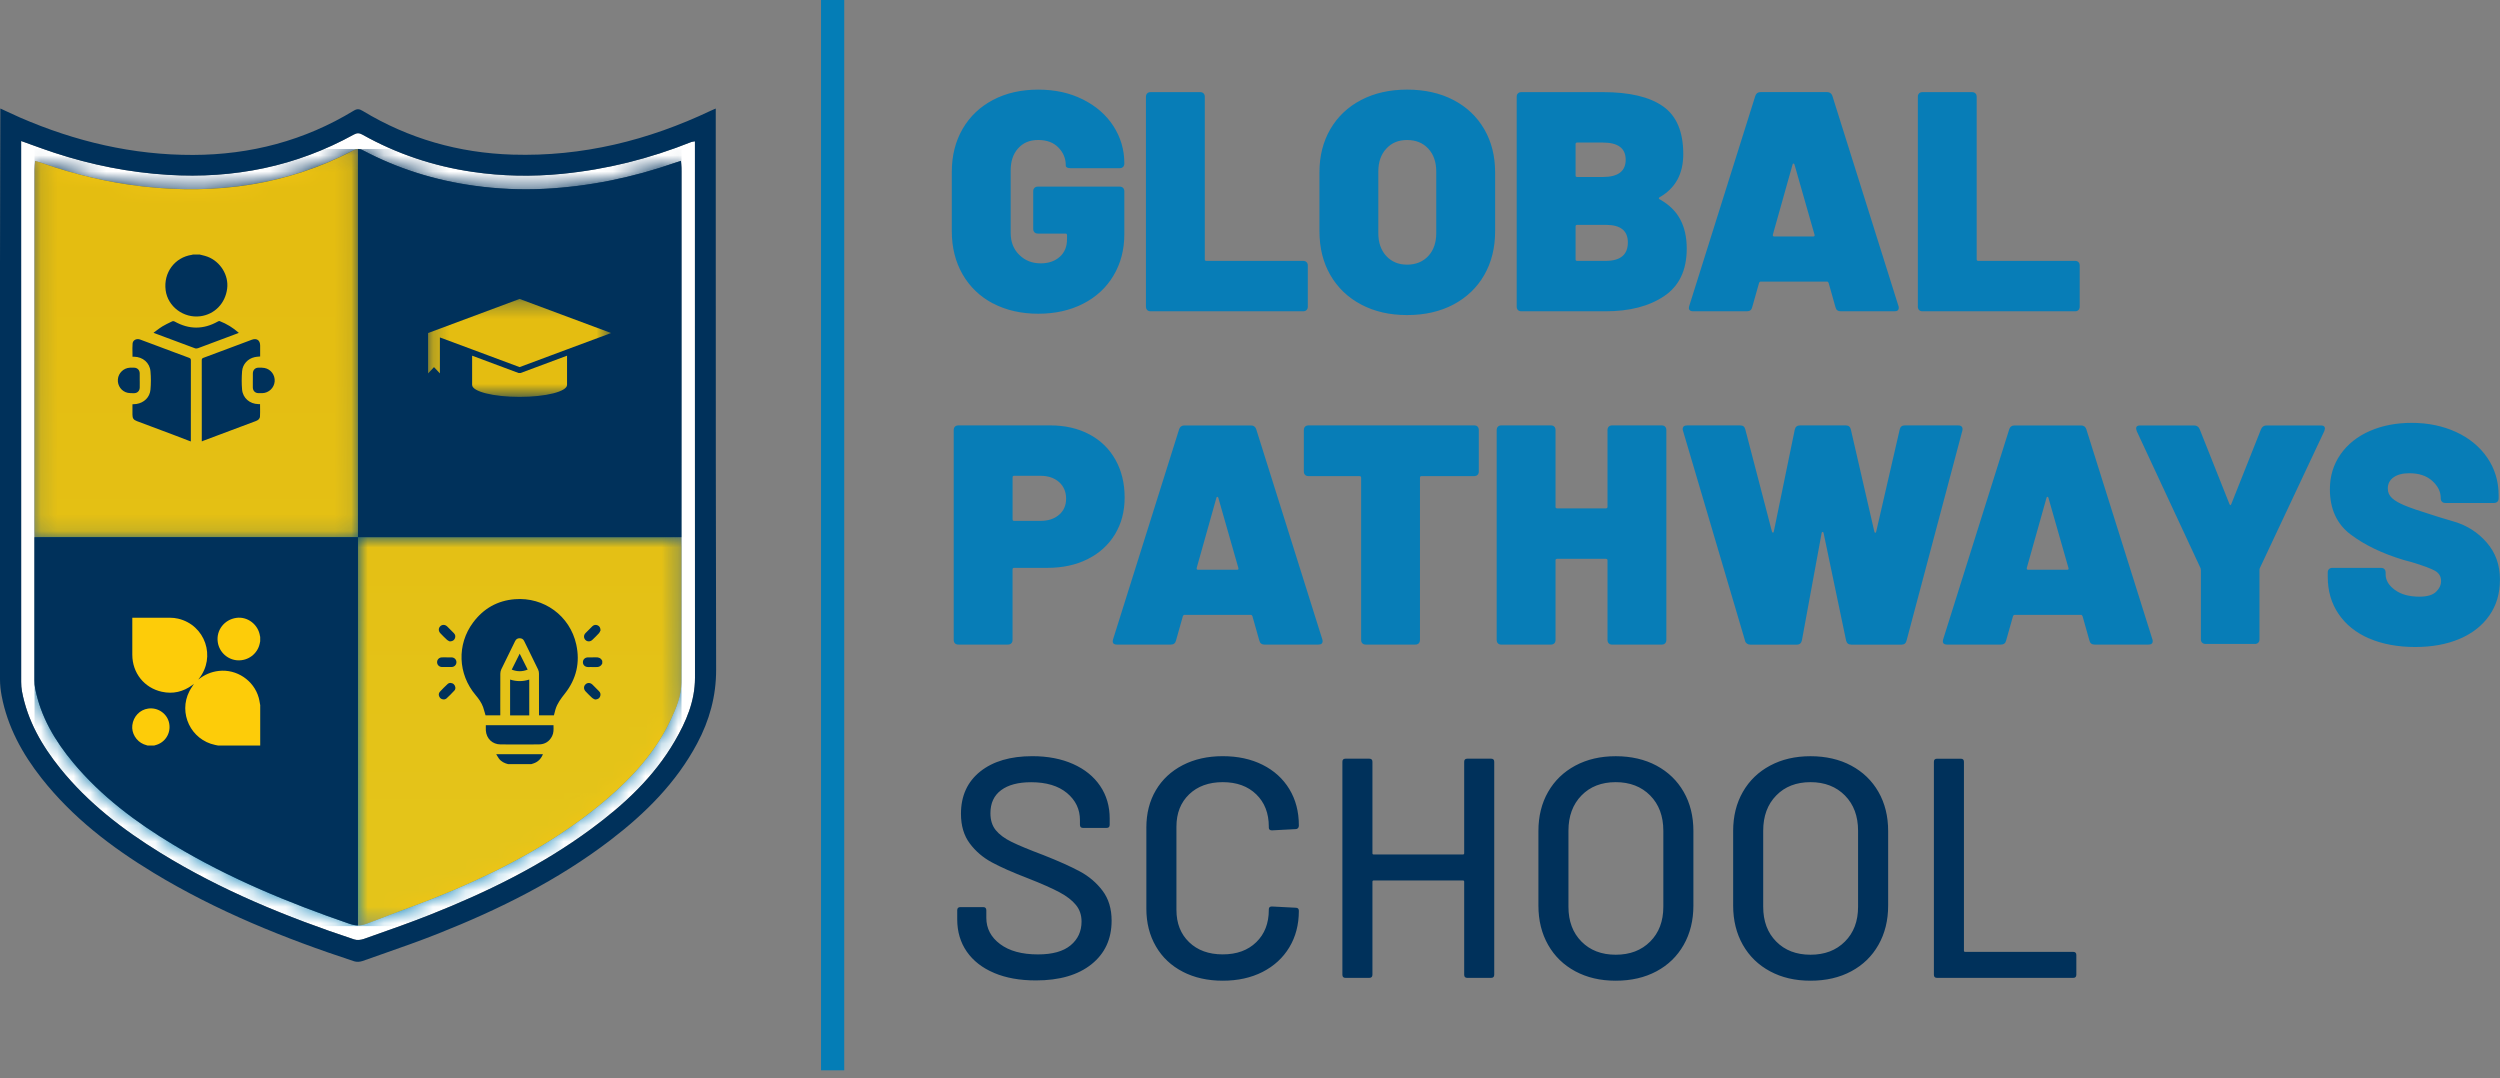
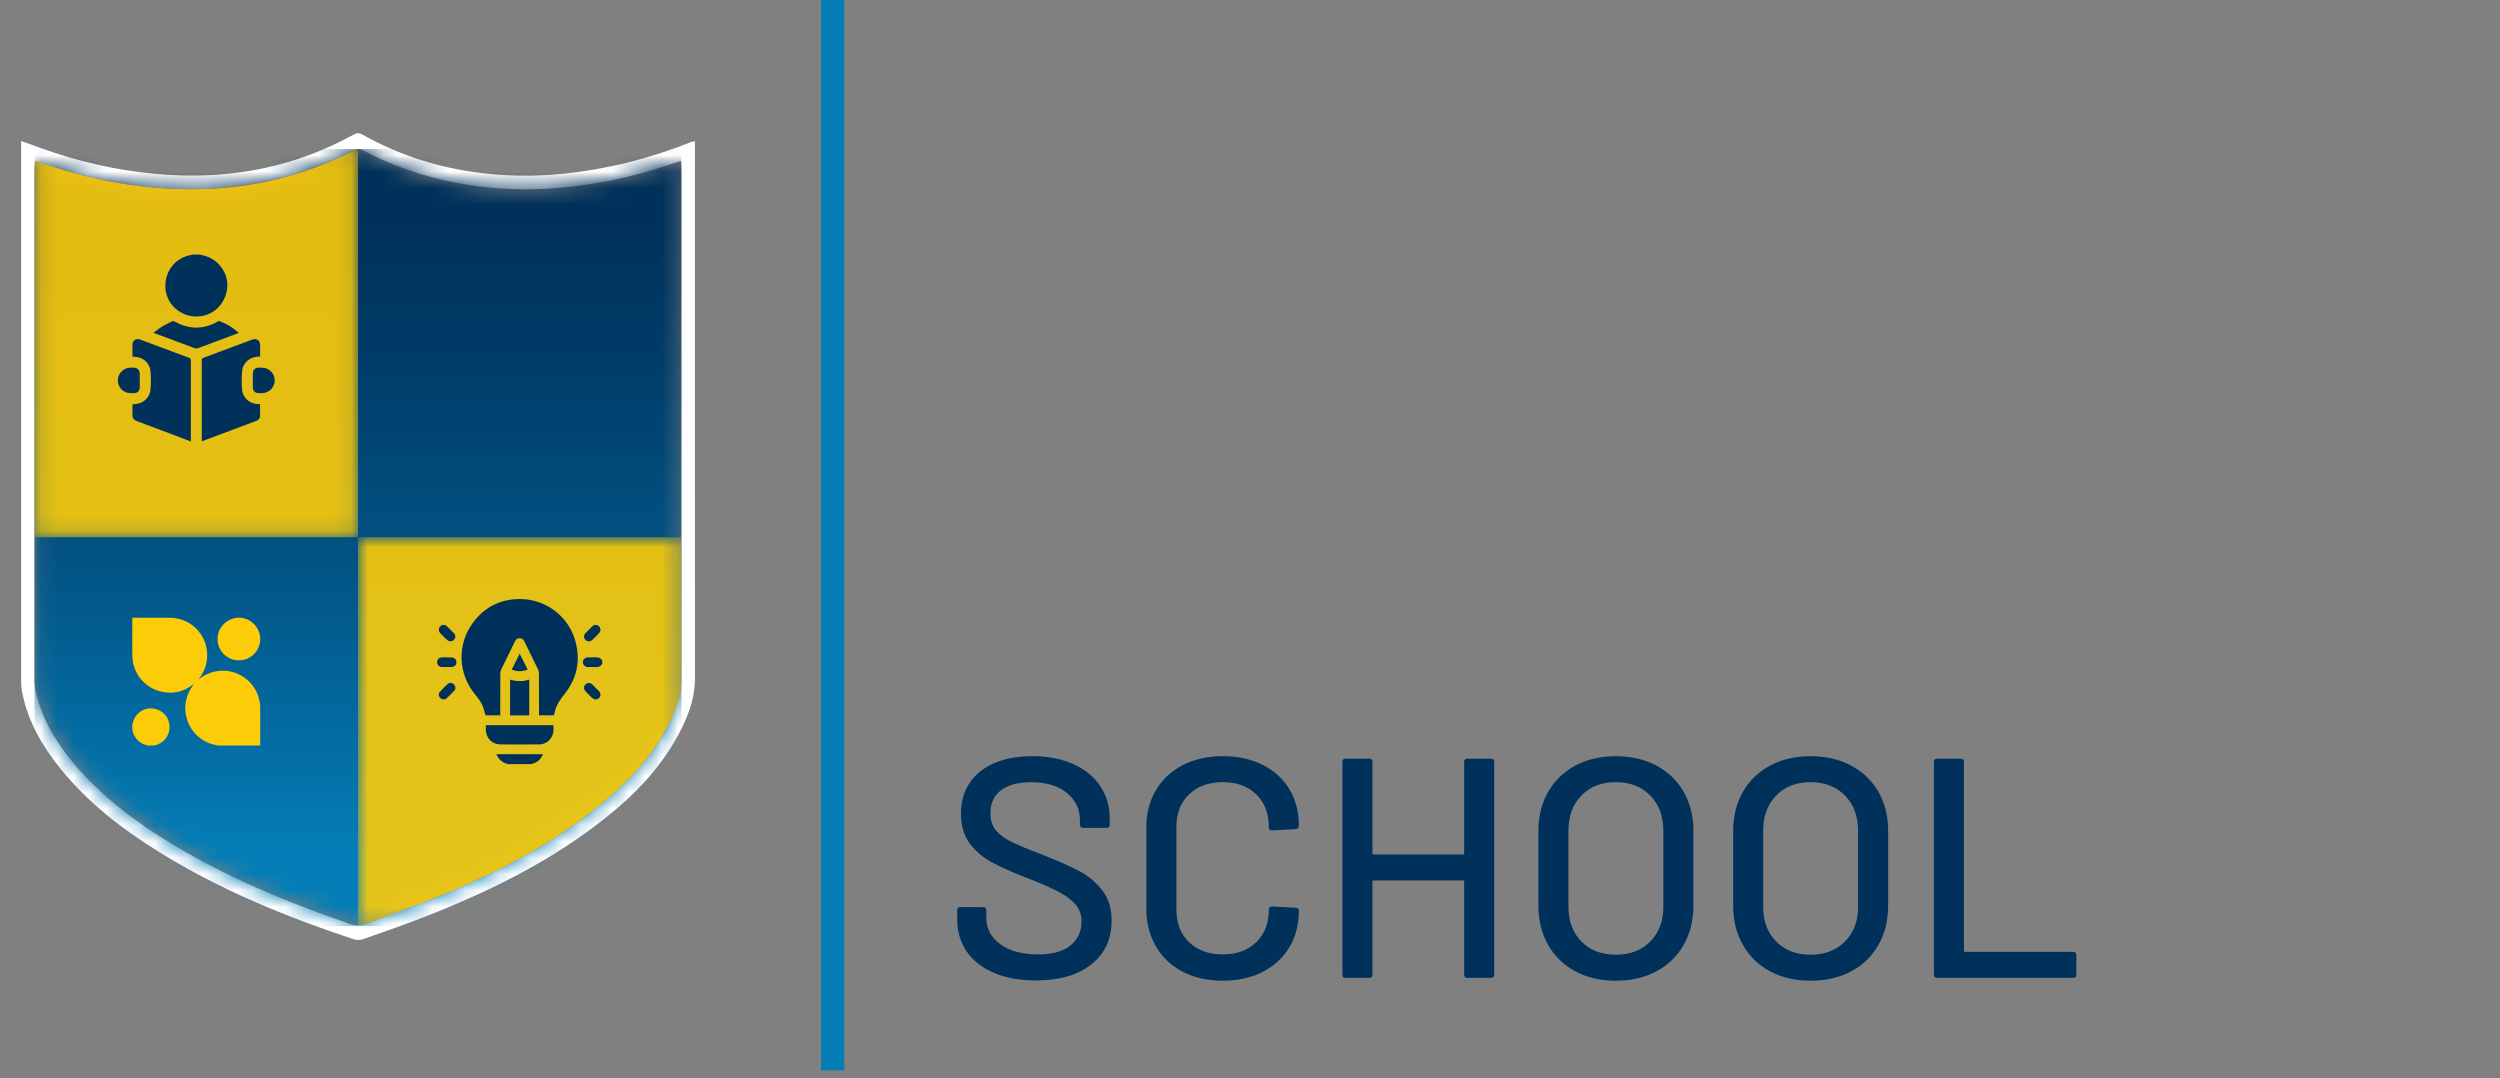
<svg xmlns="http://www.w3.org/2000/svg" width="153" height="66" viewBox="0 0 153 66" fill="none">
  <rect x="0" y="0" width="153" height="66" fill="#808080" stroke="none" />
-   <path fill-rule="evenodd" clip-rule="evenodd" d="M83.309 18.641C82.497 18.213 81.869 17.612 81.42 16.838C80.974 16.065 80.75 15.168 80.75 14.146V10.543C80.75 9.547 80.974 8.664 81.42 7.899C81.867 7.133 82.497 6.537 83.309 6.116C84.12 5.694 85.056 5.484 86.117 5.484C87.179 5.484 88.132 5.695 88.943 6.116C89.755 6.537 90.383 7.131 90.832 7.899C91.278 8.664 91.502 9.547 91.502 10.543V14.146C91.502 15.168 91.278 16.065 90.832 16.838C90.385 17.612 89.755 18.211 88.943 18.641C88.132 19.068 87.19 19.282 86.117 19.282C85.044 19.282 84.12 19.068 83.309 18.641ZM87.41 15.67C87.737 15.319 87.899 14.849 87.899 14.261V10.505C87.899 9.917 87.737 9.447 87.41 9.096C87.084 8.745 86.652 8.569 86.115 8.569C85.579 8.569 85.166 8.745 84.842 9.096C84.515 9.447 84.353 9.917 84.353 10.505V14.261C84.353 14.849 84.515 15.319 84.842 15.67C85.168 16.021 85.592 16.197 86.115 16.197C86.639 16.197 87.084 16.021 87.41 15.67ZM58.911 16.791C59.352 17.556 59.972 18.15 60.77 18.572V18.568C61.568 18.988 62.504 19.2 63.539 19.2C64.574 19.2 65.49 18.996 66.288 18.587C67.088 18.179 67.707 17.604 68.148 16.863C68.589 16.122 68.809 15.278 68.809 14.333V11.708C68.809 11.62 68.784 11.55 68.732 11.498C68.683 11.448 68.612 11.421 68.522 11.421H63.52C63.432 11.421 63.361 11.446 63.31 11.498C63.258 11.548 63.233 11.618 63.233 11.708V14.007C63.233 14.097 63.258 14.167 63.31 14.219C63.359 14.268 63.43 14.295 63.52 14.295H65.206C65.269 14.295 65.301 14.328 65.301 14.39V14.641C65.301 15.101 65.15 15.462 64.85 15.723C64.551 15.987 64.165 16.117 63.692 16.117C63.168 16.117 62.731 15.945 62.38 15.599C62.029 15.255 61.853 14.809 61.853 14.259V10.427C61.853 9.864 62.006 9.413 62.313 9.075C62.618 8.737 63.016 8.567 63.539 8.567C64.062 8.567 64.474 8.72 64.774 9.027C65.074 9.335 65.225 9.697 65.225 10.119C65.225 10.236 65.322 10.293 65.513 10.293H68.522C68.61 10.293 68.681 10.268 68.732 10.217C68.782 10.167 68.809 10.097 68.809 10.007V9.988C68.809 9.17 68.589 8.416 68.148 7.727C67.707 7.038 67.082 6.492 66.279 6.089C65.475 5.688 64.585 5.485 63.539 5.485C62.492 5.485 61.568 5.695 60.77 6.117C59.97 6.539 59.352 7.129 58.911 7.889C58.471 8.649 58.25 9.527 58.25 10.524V14.146C58.25 15.143 58.47 16.023 58.911 16.791ZM70.132 18.765C70.132 18.855 70.157 18.925 70.209 18.975C70.258 19.026 70.329 19.051 70.418 19.051H79.751C79.839 19.051 79.91 19.026 79.961 18.975C80.011 18.925 80.038 18.855 80.038 18.765V16.254C80.038 16.164 80.013 16.094 79.961 16.042C79.912 15.992 79.841 15.966 79.751 15.966H73.829C73.766 15.966 73.733 15.935 73.733 15.87V5.925C73.733 5.837 73.708 5.766 73.657 5.715C73.607 5.665 73.537 5.638 73.447 5.638H70.418C70.329 5.638 70.26 5.663 70.209 5.715C70.157 5.764 70.132 5.835 70.132 5.925V18.765ZM102.825 13.417C102.558 12.918 102.136 12.51 101.561 12.191H101.56C101.508 12.153 101.508 12.115 101.56 12.076C102.531 11.527 103.016 10.646 103.016 9.432C103.016 8.067 102.606 7.091 101.781 6.511C100.958 5.928 99.728 5.638 98.092 5.638H93.109C93.021 5.638 92.95 5.663 92.899 5.715C92.847 5.764 92.822 5.835 92.822 5.925V18.765C92.822 18.853 92.847 18.923 92.899 18.975C92.948 19.026 93.019 19.051 93.109 19.051H98.264C99.732 19.051 100.928 18.742 101.848 18.121C102.768 17.501 103.228 16.535 103.228 15.217C103.228 14.517 103.095 13.915 102.825 13.417ZM96.425 10.736V8.819C96.425 8.756 96.456 8.724 96.521 8.724H98.092C99.026 8.724 99.492 9.075 99.492 9.778C99.492 10.48 99.024 10.832 98.092 10.832H96.521C96.458 10.832 96.425 10.801 96.425 10.736ZM98.283 13.762C99.179 13.762 99.625 14.119 99.625 14.835C99.625 15.59 99.171 15.966 98.264 15.966H96.521C96.458 15.966 96.425 15.935 96.425 15.87V13.858C96.425 13.795 96.456 13.762 96.521 13.762H98.283ZM112.332 18.803L111.91 17.308C111.883 17.258 111.852 17.232 111.814 17.232H107.751C107.713 17.232 107.68 17.258 107.656 17.308L107.234 18.803C107.196 18.969 107.087 19.051 106.907 19.051H103.631C103.402 19.051 103.318 18.942 103.381 18.727L107.425 5.867C107.476 5.715 107.585 5.636 107.751 5.636H111.814C111.98 5.636 112.089 5.713 112.141 5.867L116.185 18.727C116.198 18.752 116.204 18.79 116.204 18.841C116.204 18.981 116.114 19.051 115.935 19.051H112.658C112.479 19.051 112.37 18.969 112.332 18.803ZM108.576 14.471H110.97C111.047 14.471 111.071 14.433 111.047 14.356L109.821 10.064C109.807 10.026 109.788 10.007 109.764 10.007C109.739 10.007 109.718 10.026 109.706 10.064L108.5 14.356C108.486 14.433 108.511 14.471 108.576 14.471ZM117.372 18.765C117.372 18.855 117.397 18.925 117.448 18.975C117.498 19.026 117.569 19.051 117.659 19.051H126.991C127.079 19.051 127.15 19.026 127.201 18.975C127.251 18.925 127.278 18.855 127.278 18.765V16.254C127.278 16.164 127.253 16.094 127.201 16.042C127.152 15.992 127.081 15.966 126.991 15.966H121.069C121.006 15.966 120.973 15.935 120.973 15.87V5.925C120.973 5.837 120.948 5.766 120.897 5.715C120.847 5.665 120.776 5.638 120.687 5.638H117.659C117.569 5.638 117.5 5.663 117.448 5.715C117.397 5.764 117.372 5.835 117.372 5.925V18.765ZM66.663 26.58C67.352 26.944 67.887 27.462 68.263 28.132C68.639 28.802 68.828 29.573 68.828 30.44C68.828 31.307 68.629 32.05 68.234 32.703C67.837 33.354 67.281 33.86 66.567 34.217C65.851 34.576 65.028 34.753 64.095 34.753H62.063C61.998 34.753 61.968 34.786 61.968 34.849V39.16C61.968 39.25 61.943 39.321 61.891 39.372C61.84 39.424 61.769 39.448 61.681 39.448H58.653C58.563 39.448 58.493 39.422 58.443 39.372C58.392 39.321 58.367 39.252 58.367 39.16V26.32C58.367 26.23 58.392 26.161 58.443 26.11C58.495 26.06 58.565 26.034 58.653 26.034H64.269C65.175 26.034 65.974 26.215 66.665 26.58H66.663ZM64.815 31.506C65.103 31.257 65.246 30.927 65.246 30.518C65.246 30.11 65.103 29.759 64.815 29.503C64.526 29.247 64.146 29.119 63.675 29.119H62.065C62 29.119 61.97 29.151 61.97 29.214V31.782C61.97 31.847 62.002 31.878 62.065 31.878H63.675C64.146 31.878 64.526 31.754 64.815 31.504V31.506ZM76.647 37.705L77.069 39.2H77.071C77.109 39.366 77.218 39.45 77.397 39.45H80.674C80.853 39.45 80.943 39.382 80.943 39.24C80.943 39.189 80.937 39.151 80.924 39.126L76.88 26.266C76.828 26.114 76.72 26.037 76.553 26.037H72.49C72.324 26.037 72.216 26.114 72.164 26.266L68.12 39.126C68.055 39.342 68.139 39.45 68.368 39.45H71.645C71.824 39.45 71.933 39.366 71.971 39.2L72.393 37.705C72.418 37.654 72.45 37.629 72.489 37.629H76.552C76.59 37.629 76.62 37.654 76.647 37.705ZM75.71 34.868H73.315C73.25 34.868 73.225 34.83 73.239 34.753L74.446 30.461C74.457 30.423 74.478 30.404 74.503 30.404C74.528 30.404 74.547 30.423 74.56 30.461L75.786 34.753C75.811 34.83 75.786 34.868 75.71 34.868ZM90.427 26.11C90.478 26.161 90.503 26.232 90.503 26.322V28.852C90.503 28.941 90.478 29.012 90.427 29.062C90.375 29.113 90.304 29.138 90.216 29.138H86.997C86.932 29.138 86.902 29.171 86.902 29.233V39.16C86.902 39.25 86.875 39.321 86.826 39.372C86.774 39.424 86.703 39.448 86.615 39.448H83.587C83.498 39.448 83.427 39.422 83.377 39.372C83.326 39.321 83.301 39.25 83.301 39.16V29.233C83.301 29.171 83.268 29.138 83.205 29.138H80.082C79.992 29.138 79.921 29.113 79.872 29.062C79.82 29.012 79.795 28.941 79.795 28.852V26.322C79.795 26.232 79.82 26.163 79.872 26.11C79.923 26.06 79.992 26.034 80.082 26.034H90.22C90.31 26.034 90.381 26.06 90.43 26.11H90.427ZM98.666 26.034C98.576 26.034 98.507 26.06 98.456 26.11C98.404 26.163 98.379 26.232 98.379 26.322V31.017C98.379 31.08 98.347 31.112 98.284 31.112H95.294C95.231 31.112 95.198 31.082 95.198 31.017V26.322C95.198 26.232 95.174 26.161 95.122 26.11C95.072 26.06 95.002 26.034 94.912 26.034H91.884C91.794 26.034 91.725 26.06 91.674 26.11C91.622 26.163 91.597 26.232 91.597 26.322V39.162C91.597 39.252 91.622 39.322 91.674 39.374C91.723 39.424 91.794 39.45 91.884 39.45H94.912C95 39.45 95.07 39.425 95.122 39.374C95.172 39.322 95.198 39.252 95.198 39.162V34.295C95.198 34.232 95.229 34.2 95.294 34.2H98.284C98.347 34.2 98.379 34.232 98.379 34.295V39.162C98.379 39.252 98.404 39.322 98.456 39.374C98.505 39.424 98.576 39.45 98.666 39.45H101.694C101.782 39.45 101.854 39.425 101.904 39.374C101.954 39.322 101.98 39.252 101.98 39.162V26.322C101.98 26.232 101.955 26.161 101.904 26.11C101.854 26.06 101.784 26.034 101.694 26.034H98.666ZM106.908 39.382C106.845 39.338 106.805 39.277 106.793 39.2L102.999 26.36C102.986 26.333 102.98 26.303 102.98 26.265C102.98 26.112 103.07 26.035 103.25 26.035H106.507C106.673 26.035 106.776 26.117 106.814 26.284L108.443 32.531C108.456 32.569 108.475 32.592 108.5 32.598C108.525 32.605 108.544 32.583 108.557 32.531L109.841 26.284C109.879 26.117 109.988 26.035 110.167 26.035H112.964C113.13 26.035 113.231 26.117 113.272 26.284L114.709 32.531C114.723 32.583 114.742 32.607 114.767 32.607C114.791 32.607 114.81 32.583 114.824 32.531L116.262 26.284C116.3 26.117 116.403 26.035 116.569 26.035H119.845C119.947 26.035 120.021 26.064 120.065 26.121C120.109 26.179 120.118 26.259 120.094 26.362L116.682 39.202C116.643 39.368 116.54 39.452 116.374 39.452H113.308C113.128 39.452 113.02 39.368 112.981 39.202L111.601 32.609C111.588 32.571 111.568 32.552 111.544 32.552C111.519 32.552 111.498 32.571 111.486 32.609L110.278 39.183C110.24 39.362 110.136 39.452 109.972 39.452H107.116C107.04 39.452 106.969 39.429 106.906 39.385L106.908 39.382ZM127.451 37.705L127.873 39.2C127.911 39.366 128.02 39.45 128.199 39.45H131.476C131.655 39.45 131.745 39.382 131.745 39.24C131.745 39.189 131.739 39.151 131.726 39.126L127.682 26.266C127.63 26.114 127.522 26.037 127.356 26.037H123.292C123.126 26.037 123.018 26.114 122.966 26.266L118.922 39.126C118.859 39.342 118.943 39.45 119.172 39.45H122.449C122.628 39.45 122.737 39.366 122.775 39.2L123.197 37.705C123.222 37.654 123.254 37.629 123.292 37.629H127.356C127.394 37.629 127.424 37.654 127.451 37.705ZM126.512 34.868H124.117C124.052 34.868 124.028 34.83 124.041 34.753L125.248 30.461C125.259 30.423 125.28 30.404 125.305 30.404C125.33 30.404 125.349 30.423 125.362 30.461L126.588 34.753C126.613 34.83 126.588 34.868 126.512 34.868ZM134.771 39.334C134.719 39.282 134.695 39.214 134.695 39.124V34.889L134.675 34.774L130.767 26.381L130.729 26.228C130.729 26.1 130.811 26.037 130.979 26.037H134.275C134.441 26.037 134.555 26.114 134.62 26.266L136.442 30.847C136.48 30.937 136.518 30.937 136.556 30.847L138.376 26.266C138.439 26.114 138.555 26.037 138.721 26.037H142.036C142.202 26.037 142.286 26.1 142.286 26.228L142.248 26.381L138.299 34.774C138.286 34.801 138.28 34.839 138.28 34.889V39.124C138.28 39.214 138.254 39.284 138.204 39.334C138.152 39.385 138.082 39.41 137.994 39.41H134.985C134.895 39.41 134.824 39.385 134.775 39.334H134.771ZM143.118 37.57C143.559 38.223 144.182 38.723 144.987 39.074V39.07C145.791 39.422 146.769 39.597 147.804 39.597C148.839 39.597 149.746 39.431 150.525 39.099C151.305 38.767 151.911 38.291 152.346 37.671C152.779 37.052 152.997 36.338 152.997 35.458C152.997 34.578 152.728 33.827 152.191 33.207C151.655 32.586 150.987 32.159 150.188 31.922C149.39 31.685 148.94 31.548 148.837 31.509C148.096 31.28 147.546 31.091 147.189 30.944C146.83 30.797 146.565 30.643 146.393 30.484C146.219 30.326 146.133 30.131 146.133 29.9C146.133 29.608 146.251 29.377 146.488 29.211C146.725 29.044 147.048 28.962 147.456 28.962C148.044 28.962 148.51 29.119 148.856 29.432C149.201 29.745 149.373 30.093 149.373 30.476V30.495C149.373 30.583 149.398 30.654 149.45 30.706C149.499 30.757 149.57 30.782 149.66 30.782H152.631C152.718 30.782 152.789 30.757 152.841 30.706C152.89 30.656 152.917 30.585 152.917 30.495V30.324C152.917 29.457 152.684 28.684 152.218 28.006C151.75 27.328 151.113 26.805 150.301 26.434C149.49 26.064 148.587 25.879 147.59 25.879C146.645 25.879 145.791 26.045 145.031 26.377C144.271 26.709 143.674 27.187 143.24 27.805C142.807 28.426 142.589 29.138 142.589 29.942C142.589 31.156 143.019 32.082 143.874 32.722C144.73 33.361 145.791 33.871 147.055 34.255L147.611 34.408C148.289 34.612 148.755 34.786 149.01 34.925C149.266 35.066 149.394 35.276 149.394 35.557C149.394 35.8 149.291 36.019 149.087 36.218C148.883 36.416 148.543 36.516 148.071 36.516C147.445 36.516 146.943 36.378 146.567 36.103C146.19 35.828 146.001 35.513 146.001 35.154V35.04C146.001 34.952 145.977 34.881 145.925 34.83C145.875 34.78 145.805 34.753 145.715 34.753H142.744C142.656 34.753 142.586 34.778 142.534 34.83C142.482 34.879 142.458 34.95 142.458 35.04V35.309C142.458 36.164 142.677 36.919 143.118 37.57Z" fill="#077DB7" />
  <path fill-rule="evenodd" clip-rule="evenodd" d="M59.166 58.238C59.556 58.799 60.111 59.235 60.833 59.54L60.835 59.542C61.557 59.849 62.41 60.002 63.394 60.002C64.837 60.002 65.971 59.674 66.796 59.015C67.619 58.358 68.031 57.467 68.031 56.342C68.031 55.615 67.846 55.005 67.476 54.513C67.105 54.022 66.638 53.625 66.076 53.325C65.515 53.026 64.78 52.695 63.873 52.338C62.991 52.006 62.336 51.735 61.908 51.523C61.48 51.313 61.158 51.074 60.94 50.805C60.722 50.536 60.614 50.192 60.614 49.77C60.614 49.155 60.829 48.686 61.265 48.361C61.7 48.035 62.313 47.872 63.105 47.872C64.037 47.872 64.768 48.092 65.299 48.533C65.828 48.974 66.093 49.526 66.093 50.19V50.477C66.093 50.605 66.156 50.669 66.284 50.669H67.722C67.85 50.669 67.913 50.605 67.913 50.477V50.093C67.913 49.339 67.718 48.674 67.329 48.099C66.939 47.523 66.387 47.076 65.671 46.757C64.955 46.438 64.125 46.278 63.18 46.278C61.837 46.278 60.774 46.591 59.989 47.217C59.205 47.844 58.811 48.707 58.811 49.804C58.811 50.534 58.991 51.137 59.348 51.616C59.705 52.096 60.155 52.481 60.7 52.775C61.242 53.069 61.981 53.396 62.912 53.753C63.756 54.085 64.398 54.37 64.839 54.606C65.28 54.841 65.616 55.101 65.845 55.382C66.076 55.662 66.191 56.002 66.191 56.397C66.191 56.999 65.967 57.484 65.52 57.854C65.074 58.225 64.409 58.41 63.527 58.41C62.542 58.41 61.771 58.2 61.207 57.778C60.644 57.358 60.363 56.819 60.363 56.168V55.708C60.363 55.58 60.3 55.515 60.172 55.515H58.773C58.645 55.515 58.582 55.58 58.582 55.708V56.264C58.582 57.018 58.777 57.675 59.166 58.238ZM70.742 57.919C71.131 58.589 71.681 59.107 72.389 59.471V59.473C73.1 59.838 73.913 60.019 74.833 60.019C75.754 60.019 76.565 59.84 77.268 59.483C77.97 59.124 78.516 58.624 78.906 57.978C79.295 57.333 79.49 56.588 79.49 55.744C79.49 55.618 79.427 55.553 79.299 55.553L77.842 55.477C77.714 55.477 77.651 55.534 77.651 55.649V55.687C77.651 56.504 77.396 57.163 76.884 57.661C76.372 58.16 75.689 58.408 74.833 58.408C73.978 58.408 73.29 58.16 72.773 57.661C72.256 57.163 71.998 56.504 71.998 55.687V50.589C71.998 49.772 72.256 49.113 72.773 48.615C73.29 48.118 73.978 47.868 74.833 47.868C75.689 47.868 76.372 48.117 76.884 48.615C77.396 49.113 77.651 49.772 77.651 50.589V50.647C77.651 50.761 77.714 50.818 77.842 50.818L79.299 50.742C79.351 50.742 79.395 50.723 79.433 50.685C79.471 50.647 79.49 50.597 79.49 50.532V50.513C79.49 49.671 79.295 48.93 78.906 48.29C78.516 47.651 77.97 47.156 77.268 46.805C76.565 46.454 75.754 46.278 74.833 46.278C73.913 46.278 73.098 46.459 72.389 46.824C71.681 47.189 71.131 47.699 70.742 48.357C70.352 49.014 70.157 49.778 70.157 50.647V55.609C70.157 56.48 70.352 57.249 70.742 57.919ZM89.799 46.431H91.256C91.384 46.431 91.447 46.494 91.447 46.622V59.653C91.447 59.781 91.384 59.846 91.256 59.846H89.799C89.671 59.846 89.608 59.781 89.608 59.653V53.961C89.608 53.91 89.581 53.885 89.532 53.885H84.069C84.017 53.885 83.993 53.911 83.993 53.961V59.653C83.993 59.781 83.928 59.846 83.802 59.846H82.345C82.217 59.846 82.154 59.781 82.154 59.653V46.622C82.154 46.494 82.217 46.431 82.345 46.431H83.802C83.93 46.431 83.993 46.494 83.993 46.622V52.218C83.993 52.269 84.017 52.294 84.069 52.294H89.532C89.583 52.294 89.608 52.267 89.608 52.218V46.622C89.608 46.494 89.671 46.431 89.799 46.431ZM94.744 57.826C95.14 58.523 95.695 59.061 96.411 59.445C97.127 59.828 97.939 60.019 98.884 60.019C99.829 60.019 100.659 59.828 101.375 59.445C102.091 59.063 102.647 58.523 103.042 57.826C103.438 57.129 103.636 56.327 103.636 55.42V50.858C103.636 49.953 103.438 49.153 103.042 48.464C102.647 47.775 102.091 47.238 101.375 46.855C100.659 46.471 99.817 46.28 98.884 46.28C97.95 46.28 97.127 46.471 96.411 46.855C95.695 47.238 95.14 47.773 94.744 48.464C94.349 49.153 94.151 49.952 94.151 50.858V55.42C94.151 56.327 94.349 57.129 94.744 57.826ZM101.796 55.496C101.796 56.378 101.528 57.087 100.992 57.623C100.455 58.162 99.752 58.429 98.884 58.429C98.015 58.429 97.314 58.16 96.785 57.623C96.255 57.087 95.989 56.378 95.989 55.496V50.839C95.989 49.946 96.255 49.228 96.785 48.684C97.314 48.14 98.015 47.868 98.884 47.868C99.752 47.868 100.455 48.142 100.992 48.684C101.526 49.226 101.796 49.946 101.796 50.839V55.496ZM108.33 59.445C107.614 59.061 107.058 58.523 106.663 57.826C106.268 57.129 106.069 56.327 106.069 55.42V50.858C106.069 49.952 106.268 49.153 106.663 48.464C107.058 47.773 107.614 47.238 108.33 46.855C109.046 46.471 109.869 46.28 110.803 46.28C111.736 46.28 112.578 46.471 113.294 46.855C114.01 47.238 114.566 47.775 114.961 48.464C115.356 49.153 115.555 49.953 115.555 50.858V55.42C115.555 56.327 115.356 57.129 114.961 57.826C114.566 58.523 114.01 59.063 113.294 59.445C112.578 59.828 111.748 60.019 110.803 60.019C109.857 60.019 109.046 59.828 108.33 59.445ZM112.91 57.623C113.447 57.087 113.714 56.378 113.714 55.496V50.839C113.714 49.946 113.445 49.226 112.91 48.684C112.374 48.142 111.671 47.868 110.803 47.868C109.934 47.868 109.233 48.14 108.704 48.684C108.173 49.228 107.908 49.946 107.908 50.839V55.496C107.908 56.378 108.173 57.087 108.704 57.623C109.233 58.16 109.934 58.429 110.803 58.429C111.671 58.429 112.374 58.162 112.91 57.623ZM118.354 46.624V59.653C118.354 59.781 118.417 59.846 118.545 59.846H126.882C127.008 59.846 127.072 59.781 127.072 59.653V58.446C127.072 58.318 127.009 58.255 126.882 58.255H120.27C120.218 58.255 120.193 58.23 120.193 58.179V46.624C120.193 46.496 120.13 46.433 120.002 46.433H118.545C118.417 46.433 118.354 46.496 118.354 46.624Z" fill="#00315B" />
  <path d="M50.957 0V65.503" stroke="#047DB6" stroke-width="1.42" stroke-miterlimit="10" />
  <path d="M42.529 8.649V9.178C42.529 19.945 42.525 30.711 42.532 41.48C42.532 42.91 41.992 44.157 41.299 45.35C40.022 47.548 38.197 49.238 36.176 50.731C33.15 52.965 29.799 54.599 26.32 55.981C24.98 56.514 23.617 56.984 22.257 57.465C22.08 57.528 21.849 57.551 21.675 57.493C17.545 56.125 13.534 54.486 9.818 52.193C7.521 50.776 5.396 49.146 3.689 47.029C2.561 45.629 1.681 44.1 1.343 42.305C1.308 42.12 1.295 41.927 1.295 41.738C1.293 30.839 1.293 19.941 1.293 9.042V8.628C2.013 8.884 2.668 9.132 3.332 9.35C5.595 10.091 7.907 10.555 10.29 10.7C14.316 10.948 18.114 10.188 21.656 8.231C21.851 8.124 21.994 8.134 22.179 8.237C24.281 9.417 26.532 10.167 28.911 10.517C30.733 10.786 32.562 10.818 34.401 10.637C37.137 10.368 39.768 9.705 42.317 8.685C42.359 8.668 42.408 8.668 42.529 8.647M2.145 9.852C2.131 10.045 2.114 10.194 2.114 10.345C2.11 20.777 2.108 31.21 2.108 41.642C2.108 41.808 2.12 41.977 2.152 42.139C2.494 43.87 3.361 45.337 4.474 46.673C6.2 48.745 8.329 50.33 10.62 51.708C14.019 53.755 17.663 55.254 21.404 56.541C21.751 56.659 22.055 56.678 22.401 56.543C24.165 55.853 25.96 55.237 27.701 54.496C31.096 53.053 34.321 51.307 37.144 48.894C38.744 47.525 40.136 45.98 41.041 44.052C41.381 43.328 41.696 42.582 41.696 41.766C41.704 31.261 41.7 20.758 41.7 10.253C41.7 10.129 41.685 10.007 41.673 9.846C41.513 9.898 41.4 9.93 41.29 9.969C38.71 10.868 36.056 11.414 33.33 11.555C31.888 11.63 30.448 11.565 29.013 11.366C26.616 11.034 24.344 10.324 22.206 9.195C21.986 9.081 21.822 9.094 21.612 9.203C17.56 11.326 13.238 11.912 8.739 11.41C6.626 11.173 4.567 10.673 2.557 9.972C2.437 9.93 2.313 9.9 2.143 9.85" fill="white" />
  <mask id="mask0_467_981" style="mask-type:luminance" maskUnits="userSpaceOnUse" x="2" y="9" width="40" height="48">
    <path d="M21.615 9.205C17.564 11.326 13.241 11.914 8.742 11.412C6.629 11.175 4.571 10.675 2.56 9.974C2.44 9.932 2.316 9.902 2.146 9.85C2.132 10.043 2.115 10.192 2.115 10.343C2.111 20.775 2.109 31.208 2.109 41.641C2.109 41.807 2.121 41.975 2.153 42.137C2.495 43.869 3.362 45.335 4.475 46.672C6.201 48.743 8.33 50.328 10.621 51.706C14.02 53.753 17.665 55.252 21.405 56.539C21.753 56.657 22.056 56.676 22.402 56.541C24.166 55.854 25.961 55.235 27.702 54.494C31.097 53.051 34.324 51.306 37.145 48.892C38.748 47.523 40.138 45.978 41.042 44.05C41.382 43.327 41.696 42.58 41.697 41.765C41.705 31.26 41.703 20.756 41.701 10.251C41.701 10.127 41.686 10.005 41.675 9.845C41.514 9.896 41.401 9.929 41.291 9.967C38.711 10.866 36.057 11.412 33.331 11.553C31.891 11.628 30.45 11.563 29.014 11.364C26.617 11.032 24.345 10.322 22.205 9.193C22.102 9.138 22.008 9.113 21.919 9.113C21.819 9.113 21.722 9.144 21.611 9.203" fill="white" />
  </mask>
  <g mask="url(#mask0_467_981)">
    <path d="M41.709 9.117H2.113V56.68H41.709V9.117Z" fill="url(#paint0_linear_467_981)" />
  </g>
  <g opacity="0.9">
    <mask id="mask1_467_981" style="mask-type:luminance" maskUnits="userSpaceOnUse" x="2" y="9" width="20" height="24">
      <path d="M21.913 9.117H2.117V32.877H21.913V9.117Z" fill="white" />
    </mask>
    <g mask="url(#mask1_467_981)">
      <path d="M21.913 9.117V32.877H2.117C2.117 25.365 2.117 17.854 2.121 10.345C2.121 10.196 2.14 10.045 2.152 9.854C2.32 9.902 2.446 9.932 2.564 9.974C4.574 10.677 6.635 11.175 8.748 11.412C13.245 11.918 17.567 11.328 21.619 9.207C21.715 9.155 21.804 9.124 21.892 9.119H21.915L21.913 9.117Z" fill="#FDCC09" />
    </g>
  </g>
-   <path fill-rule="evenodd" clip-rule="evenodd" d="M0.023 6.641C0.176 6.711 0.322 6.779 0.465 6.845L0.465 6.845C0.729 6.969 0.98 7.086 1.233 7.196C4.609 8.659 8.126 9.493 11.817 9.482C15.339 9.472 18.635 8.609 21.654 6.77C21.866 6.641 22.003 6.671 22.198 6.788C25.014 8.491 28.077 9.361 31.361 9.463C35.634 9.594 39.659 8.598 43.498 6.776C43.557 6.748 43.617 6.722 43.697 6.688L43.697 6.688C43.729 6.674 43.764 6.659 43.804 6.643V7.097C43.805 10.025 43.805 12.953 43.805 15.881C43.805 24.247 43.806 32.612 43.827 40.978C43.831 42.605 43.418 44.086 42.668 45.495C41.385 47.905 39.496 49.78 37.354 51.418C34.145 53.873 30.563 55.649 26.826 57.133C25.671 57.592 24.497 58.003 23.324 58.414L23.324 58.414C22.946 58.547 22.568 58.679 22.19 58.813C22.034 58.868 21.829 58.882 21.677 58.832C17.407 57.432 13.258 55.756 9.403 53.419C6.816 51.85 4.435 50.028 2.547 47.632C1.367 46.133 0.466 44.493 0.103 42.597C0.038 42.259 0 41.912 0 41.568V16.243C0 14.094 0.007 11.946 0.013 9.798C0.016 8.878 0.019 7.959 0.021 7.04V6.641H0.023ZM42.53 8.649C42.484 8.657 42.448 8.662 42.419 8.666C42.373 8.673 42.343 8.677 42.316 8.687C39.769 9.707 37.136 10.37 34.402 10.639C32.564 10.82 30.734 10.786 28.913 10.518C26.534 10.167 24.281 9.419 22.181 8.239C21.995 8.134 21.852 8.124 21.657 8.233C18.116 10.188 14.318 10.948 10.291 10.702C7.908 10.555 5.596 10.093 3.334 9.352C2.881 9.204 2.432 9.041 1.965 8.872L1.965 8.872L1.965 8.872C1.746 8.792 1.524 8.712 1.295 8.63V9.044C1.295 19.943 1.295 30.841 1.296 41.74C1.296 41.929 1.31 42.122 1.344 42.307C1.68 44.102 2.56 45.631 3.689 47.031C5.396 49.148 7.521 50.779 9.818 52.195C13.533 54.488 17.547 56.127 21.677 57.495C21.85 57.553 22.081 57.53 22.259 57.467C22.448 57.4 22.638 57.333 22.827 57.266L22.827 57.266C23.998 56.853 25.168 56.44 26.322 55.983C29.803 54.603 33.152 52.967 36.178 50.733C38.2 49.242 40.025 47.552 41.301 45.352C41.994 44.159 42.536 42.912 42.534 41.482C42.528 33.407 42.529 25.332 42.53 17.257V17.256C42.53 14.564 42.53 11.872 42.53 9.18V8.651V8.649ZM41.703 10.253V22.857C41.703 26.198 41.703 29.537 41.699 32.875H21.907V9.117H21.955C22.033 9.123 22.117 9.148 22.207 9.195C24.346 10.324 26.618 11.034 29.014 11.364C30.448 11.563 31.887 11.628 33.331 11.555C36.055 11.416 38.709 10.868 41.289 9.969C41.359 9.944 41.428 9.922 41.509 9.897C41.559 9.881 41.612 9.864 41.673 9.845C41.677 9.9 41.681 9.951 41.686 9.999V9.999C41.694 10.09 41.701 10.17 41.701 10.251L41.703 10.253ZM21.907 56.638V32.877H2.111C2.109 35.798 2.109 38.721 2.109 41.642C2.109 41.807 2.119 41.977 2.153 42.139C2.493 43.871 3.363 45.335 4.475 46.672C6.203 48.745 8.331 50.328 10.623 51.708C14.019 53.755 17.666 55.254 21.405 56.543C21.578 56.602 21.744 56.634 21.907 56.638Z" fill="#00315B" />
  <g opacity="0.9">
    <mask id="mask2_467_981" style="mask-type:luminance" maskUnits="userSpaceOnUse" x="21" y="32" width="21" height="25">
      <path d="M41.702 32.877H21.91V56.638H41.702V32.877Z" fill="white" />
    </mask>
    <g mask="url(#mask2_467_981)">
      <path d="M41.702 32.877C41.702 35.842 41.702 38.803 41.7 41.766C41.7 42.584 41.385 43.33 41.045 44.052C40.142 45.98 38.748 47.525 37.148 48.894C34.325 51.307 31.1 53.054 27.705 54.498C25.962 55.239 24.169 55.857 22.403 56.545C22.237 56.609 22.08 56.64 21.924 56.64H21.91V32.879H41.702V32.877Z" fill="#FDCC09" />
    </g>
  </g>
  <g opacity="0.9">
    <mask id="mask3_467_981" style="mask-type:luminance" maskUnits="userSpaceOnUse" x="26" y="18" width="12" height="7">
-       <path d="M37.399 18.295H26.199V24.29H37.399V18.295Z" fill="white" />
-     </mask>
+       </mask>
    <g mask="url(#mask3_467_981)">
-       <path fill-rule="evenodd" clip-rule="evenodd" d="M26.199 20.382L31.799 18.295L37.399 20.382L34.703 21.384L31.799 22.467L28.895 21.384L26.921 20.651V22.851L26.56 22.467L26.199 22.851V20.382ZM31.73 22.826H31.799H31.8H31.867L34.703 21.768V23.557C34.703 23.962 33.402 24.29 31.799 24.29C30.195 24.29 28.894 23.962 28.894 23.557V21.768L31.73 22.826Z" fill="#FDCC09" />
-     </g>
+       </g>
  </g>
  <path fill-rule="evenodd" clip-rule="evenodd" d="M32.987 43.779H33.898H33.9C33.912 43.734 33.923 43.69 33.933 43.647L33.934 43.646L33.934 43.646L33.934 43.646C33.953 43.571 33.971 43.497 33.992 43.425C34.102 43.047 34.337 42.744 34.576 42.44C35.275 41.553 35.509 40.542 35.267 39.443C34.883 37.69 33.291 36.527 31.502 36.672C30.438 36.758 29.589 37.245 28.957 38.093C27.95 39.441 28.021 41.255 29.109 42.541C29.298 42.765 29.466 43 29.566 43.275C29.606 43.39 29.639 43.509 29.673 43.63C29.686 43.679 29.7 43.729 29.715 43.779H30.618V43.666L30.617 43.056C30.617 42.447 30.617 41.838 30.62 41.228C30.622 41.142 30.639 41.048 30.675 40.972C30.956 40.39 31.242 39.809 31.528 39.229L31.529 39.229C31.584 39.118 31.674 39.061 31.798 39.061C31.924 39.059 32.021 39.112 32.076 39.227C32.154 39.386 32.232 39.545 32.31 39.703L32.31 39.704L32.311 39.704C32.52 40.129 32.728 40.553 32.934 40.98C32.97 41.052 32.985 41.144 32.985 41.226C32.987 42.039 32.987 42.851 32.987 43.664V43.779ZM36.858 40.605C36.779 40.775 36.644 40.836 36.46 40.825C36.362 40.819 36.264 40.821 36.165 40.822C36.106 40.823 36.046 40.824 35.987 40.823C35.803 40.821 35.672 40.695 35.674 40.527C35.674 40.357 35.803 40.233 35.989 40.231C36.048 40.23 36.107 40.231 36.166 40.232C36.265 40.234 36.363 40.235 36.462 40.229C36.645 40.218 36.781 40.279 36.859 40.449V40.607L36.858 40.605ZM31.094 46.765C30.874 46.708 30.674 46.614 30.534 46.425C30.496 46.374 30.464 46.319 30.43 46.261C30.41 46.227 30.39 46.193 30.368 46.158H33.226C33.112 46.442 32.923 46.635 32.634 46.727C32.614 46.733 32.594 46.74 32.574 46.746C32.554 46.752 32.534 46.758 32.514 46.765H31.094ZM33.874 44.382L33.875 44.434C33.881 44.647 33.887 44.854 33.79 45.047C33.624 45.381 33.347 45.554 32.977 45.558C32.194 45.564 31.411 45.566 30.628 45.558C30.13 45.554 29.767 45.199 29.733 44.703C29.727 44.633 29.729 44.564 29.731 44.492C29.732 44.456 29.733 44.419 29.733 44.382H33.874ZM32.39 41.589C31.998 41.715 31.611 41.715 31.218 41.589V43.781H32.39V41.589ZM27.529 39.255L27.528 39.255C27.69 39.246 27.783 39.194 27.834 39.082C27.89 38.962 27.87 38.847 27.781 38.753C27.647 38.612 27.509 38.477 27.37 38.341C27.24 38.215 27.065 38.211 26.946 38.326C26.824 38.442 26.824 38.624 26.952 38.757C27.084 38.895 27.217 39.032 27.359 39.16C27.4 39.198 27.454 39.222 27.494 39.239C27.507 39.245 27.519 39.251 27.528 39.255L27.527 39.255H27.529ZM36.735 38.616C36.742 38.601 36.748 38.588 36.753 38.578H36.755C36.744 38.416 36.69 38.322 36.578 38.272C36.457 38.219 36.343 38.24 36.249 38.33C36.108 38.465 35.967 38.605 35.831 38.748C35.712 38.874 35.714 39.047 35.827 39.164C35.942 39.282 36.123 39.282 36.251 39.16C36.388 39.028 36.526 38.897 36.654 38.755C36.692 38.713 36.717 38.658 36.735 38.616ZM27.182 42.809C27.035 42.803 26.943 42.752 26.89 42.645C26.836 42.54 26.838 42.427 26.918 42.339C27.071 42.173 27.231 42.011 27.399 41.858C27.506 41.763 27.674 41.782 27.777 41.881C27.878 41.98 27.907 42.152 27.812 42.257C27.657 42.431 27.487 42.593 27.317 42.752C27.288 42.778 27.246 42.789 27.213 42.797L27.213 42.797C27.201 42.801 27.19 42.804 27.182 42.807V42.809ZM36.377 42.791C36.392 42.798 36.406 42.805 36.417 42.811C36.579 42.803 36.673 42.748 36.722 42.635C36.776 42.515 36.755 42.4 36.665 42.307C36.533 42.169 36.4 42.035 36.262 41.902C36.129 41.77 35.951 41.766 35.831 41.885C35.71 42.003 35.712 42.182 35.84 42.316C35.97 42.452 36.1 42.585 36.239 42.711C36.282 42.749 36.336 42.773 36.377 42.791ZM27.351 40.231C27.383 40.231 27.415 40.231 27.447 40.231H27.447C27.511 40.23 27.574 40.23 27.638 40.231C27.808 40.237 27.934 40.365 27.934 40.525C27.934 40.688 27.808 40.817 27.638 40.821C27.441 40.825 27.243 40.825 27.046 40.821C26.876 40.817 26.75 40.688 26.75 40.525C26.75 40.363 26.876 40.235 27.046 40.231C27.113 40.229 27.182 40.23 27.25 40.23C27.284 40.231 27.318 40.231 27.351 40.231ZM31.318 40.98C31.649 41.111 31.966 41.111 32.294 40.98C32.136 40.662 31.982 40.355 31.819 40.031L31.805 40.004C31.721 40.173 31.64 40.336 31.559 40.498C31.478 40.659 31.398 40.818 31.318 40.98Z" fill="#00315B" />
  <path fill-rule="evenodd" clip-rule="evenodd" d="M12.366 15.614L12.366 15.614C12.481 15.642 12.597 15.669 12.706 15.712C13.496 16.015 14.004 16.848 13.903 17.657C13.79 18.566 13.137 19.242 12.257 19.355C11.236 19.486 10.269 18.763 10.138 17.766C9.994 16.689 10.695 15.746 11.749 15.595C11.762 15.593 11.774 15.589 11.787 15.584C11.795 15.581 11.804 15.579 11.812 15.576H12.215C12.265 15.589 12.315 15.602 12.366 15.614ZM11.657 27.011L11.657 27.011H11.68L11.68 25.772C11.679 24.534 11.679 23.295 11.682 22.056C11.682 21.965 11.653 21.928 11.571 21.898C11.212 21.767 10.854 21.632 10.496 21.498L10.496 21.498L10.495 21.497L10.495 21.497C10.332 21.436 10.168 21.375 10.005 21.314L9.81 21.24C9.398 21.085 8.987 20.931 8.575 20.779C8.359 20.701 8.132 20.811 8.115 21.025C8.1 21.212 8.103 21.399 8.107 21.589V21.589V21.589V21.589V21.589C8.108 21.669 8.109 21.75 8.109 21.831H8.207C8.738 21.841 9.163 22.198 9.209 22.721C9.243 23.095 9.242 23.475 9.209 23.847C9.167 24.317 8.818 24.649 8.348 24.724C8.295 24.731 8.241 24.734 8.186 24.736H8.186C8.16 24.738 8.133 24.739 8.106 24.741V25.375C8.107 25.602 8.172 25.696 8.386 25.776C8.68 25.886 8.974 25.996 9.268 26.106L9.268 26.106L9.269 26.107C9.698 26.267 10.126 26.427 10.555 26.589C10.924 26.729 11.29 26.87 11.657 27.011L11.657 27.011L11.657 27.011L11.657 27.011L11.657 27.011ZM12.349 27.009V27.011L12.345 27.009H12.349ZM12.349 27.009C12.349 25.358 12.349 23.707 12.347 22.055C12.347 21.972 12.364 21.93 12.446 21.9C13.067 21.67 13.687 21.437 14.307 21.205L14.307 21.205L14.307 21.205L14.307 21.205L14.307 21.205C14.675 21.067 15.042 20.93 15.409 20.792C15.713 20.68 15.919 20.823 15.921 21.146V21.816C15.884 21.82 15.847 21.823 15.811 21.826C15.734 21.833 15.659 21.839 15.587 21.856C15.171 21.948 14.85 22.285 14.816 22.719C14.787 23.093 14.783 23.473 14.816 23.845C14.863 24.365 15.289 24.722 15.81 24.731H15.915C15.915 24.808 15.916 24.883 15.917 24.958V24.958V24.958V24.958V24.958V24.958C15.919 25.136 15.921 25.311 15.911 25.485C15.904 25.633 15.795 25.716 15.659 25.768C15.13 25.965 14.602 26.163 14.075 26.362C13.8 26.465 13.525 26.568 13.251 26.671C12.976 26.774 12.702 26.877 12.427 26.98C12.412 26.986 12.398 26.993 12.384 27.001L12.384 27.001L12.368 27.009H12.349ZM14.617 20.373L14.619 20.372L14.617 20.374L14.617 20.373ZM13.443 19.651C13.873 19.819 14.26 20.053 14.617 20.373C14.559 20.395 14.507 20.415 14.456 20.434L14.456 20.434L14.456 20.434C14.419 20.447 14.384 20.46 14.348 20.474L13.818 20.673C13.251 20.886 12.684 21.099 12.116 21.31C12.063 21.329 11.99 21.337 11.937 21.317C11.116 21.014 10.295 20.706 9.476 20.399C9.466 20.396 9.458 20.392 9.445 20.386L9.445 20.386C9.433 20.38 9.418 20.373 9.395 20.363C9.457 20.318 9.516 20.274 9.575 20.23L9.575 20.23C9.697 20.138 9.814 20.05 9.938 19.975C10.113 19.87 10.298 19.781 10.484 19.693L10.484 19.693L10.484 19.693L10.541 19.666C10.579 19.647 10.644 19.651 10.682 19.674C11.566 20.172 12.448 20.174 13.332 19.677C13.365 19.658 13.415 19.639 13.443 19.651ZM8.552 23.284C8.552 23.332 8.552 23.381 8.553 23.429C8.553 23.526 8.553 23.623 8.552 23.719C8.548 23.922 8.409 24.061 8.205 24.063L8.178 24.063C8.06 24.063 7.942 24.063 7.827 24.042C7.443 23.968 7.181 23.605 7.214 23.213C7.246 22.83 7.567 22.52 7.951 22.503C8.04 22.499 8.13 22.499 8.218 22.503C8.407 22.509 8.544 22.648 8.55 22.839C8.553 22.939 8.552 23.038 8.551 23.137C8.551 23.187 8.55 23.236 8.55 23.286L8.552 23.284ZM15.475 22.851V23.274L15.473 23.273V23.708C15.475 23.918 15.612 24.057 15.82 24.061C15.897 24.063 15.975 24.063 16.053 24.061C16.448 24.05 16.775 23.74 16.809 23.349C16.844 22.956 16.578 22.595 16.189 22.52C16.085 22.5 15.977 22.501 15.87 22.501C15.855 22.501 15.839 22.501 15.824 22.501C15.616 22.501 15.479 22.641 15.475 22.851Z" fill="#00315B" />
  <path fill-rule="evenodd" clip-rule="evenodd" d="M15.924 39.246L15.907 39.328L15.89 39.41C15.747 40.021 15.189 40.439 14.557 40.413C13.939 40.386 13.419 39.918 13.328 39.301C13.219 38.578 13.723 37.919 14.464 37.814C15.151 37.717 15.81 38.223 15.911 38.929C15.912 38.938 15.915 38.946 15.918 38.955C15.921 38.961 15.923 38.967 15.924 38.973V39.246ZM15.925 43.177V45.625H13.34C13.282 45.614 13.225 45.602 13.17 45.591C11.686 45.285 10.898 43.643 11.593 42.297C11.649 42.188 11.717 42.085 11.784 41.984L11.784 41.984C11.813 41.94 11.842 41.896 11.87 41.852C11.841 41.875 11.806 41.902 11.772 41.927C11.211 42.339 10.586 42.486 9.909 42.337C8.822 42.099 8.097 41.182 8.097 40.067V37.886V37.806C8.112 37.806 8.123 37.806 8.133 37.805C8.141 37.805 8.147 37.804 8.154 37.804C8.37 37.804 8.585 37.804 8.801 37.804C9.339 37.803 9.878 37.802 10.416 37.806C10.579 37.806 10.743 37.825 10.902 37.862C12.563 38.253 13.235 40.212 12.169 41.543C12.16 41.553 12.152 41.566 12.145 41.579L12.139 41.589C12.507 41.293 12.922 41.113 13.391 41.06C14.482 40.936 15.536 41.638 15.833 42.698C15.862 42.8 15.88 42.903 15.898 43.007C15.908 43.063 15.917 43.12 15.929 43.175L15.925 43.177ZM8.964 45.605C8.985 45.612 9.005 45.618 9.026 45.625V45.627H9.438C9.444 45.625 9.45 45.623 9.456 45.62C9.467 45.616 9.477 45.612 9.488 45.61C10.095 45.467 10.471 44.886 10.355 44.271C10.244 43.683 9.675 43.28 9.07 43.364C8.558 43.435 8.165 43.846 8.098 44.38C8.037 44.861 8.336 45.361 8.797 45.549C8.851 45.57 8.908 45.588 8.964 45.605Z" fill="#FDCC09" />
  <defs>
    <linearGradient id="paint0_linear_467_981" x1="22.063" y1="13.155" x2="22.063" y2="52.048" gradientUnits="userSpaceOnUse">
      <stop stop-color="#00315B" />
      <stop offset="0.01" stop-color="#00315B" />
      <stop offset="0.21" stop-color="#003B67" />
      <stop offset="0.59" stop-color="#025789" />
      <stop offset="1" stop-color="#047DB6" />
    </linearGradient>
  </defs>
</svg>